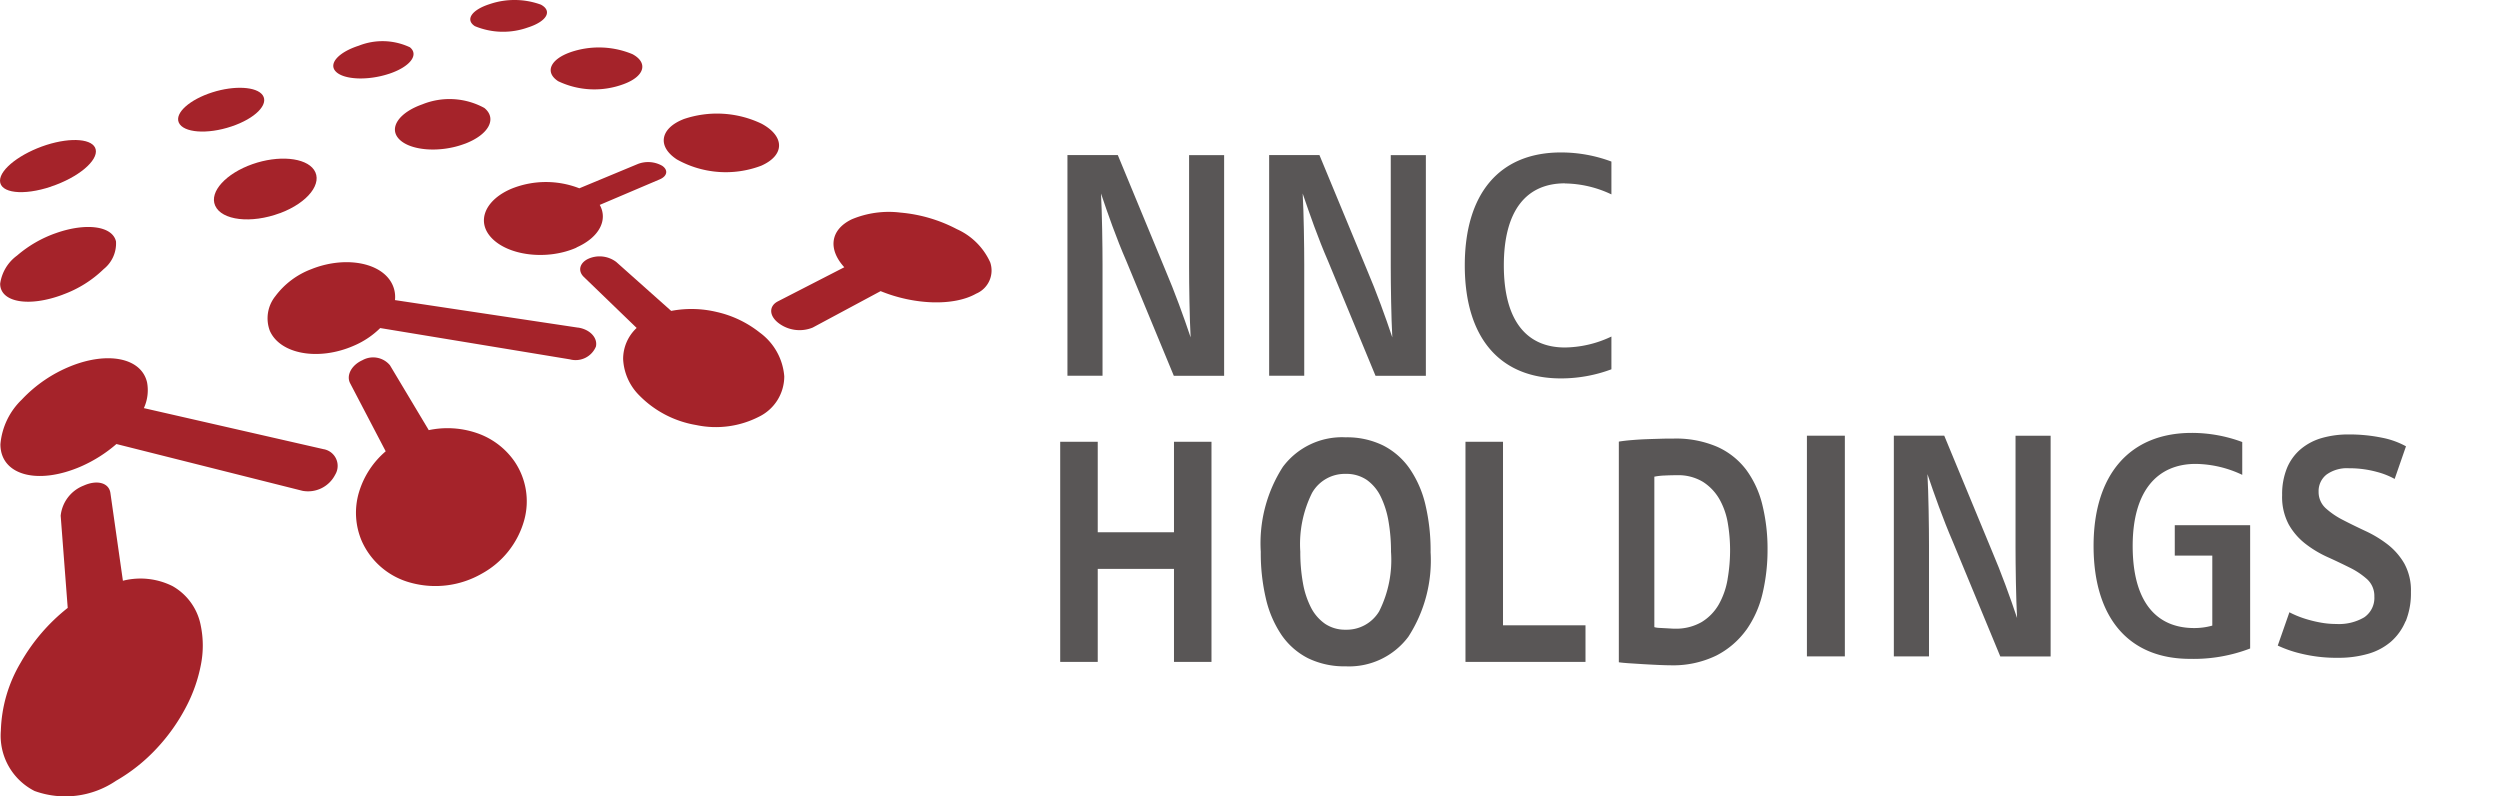
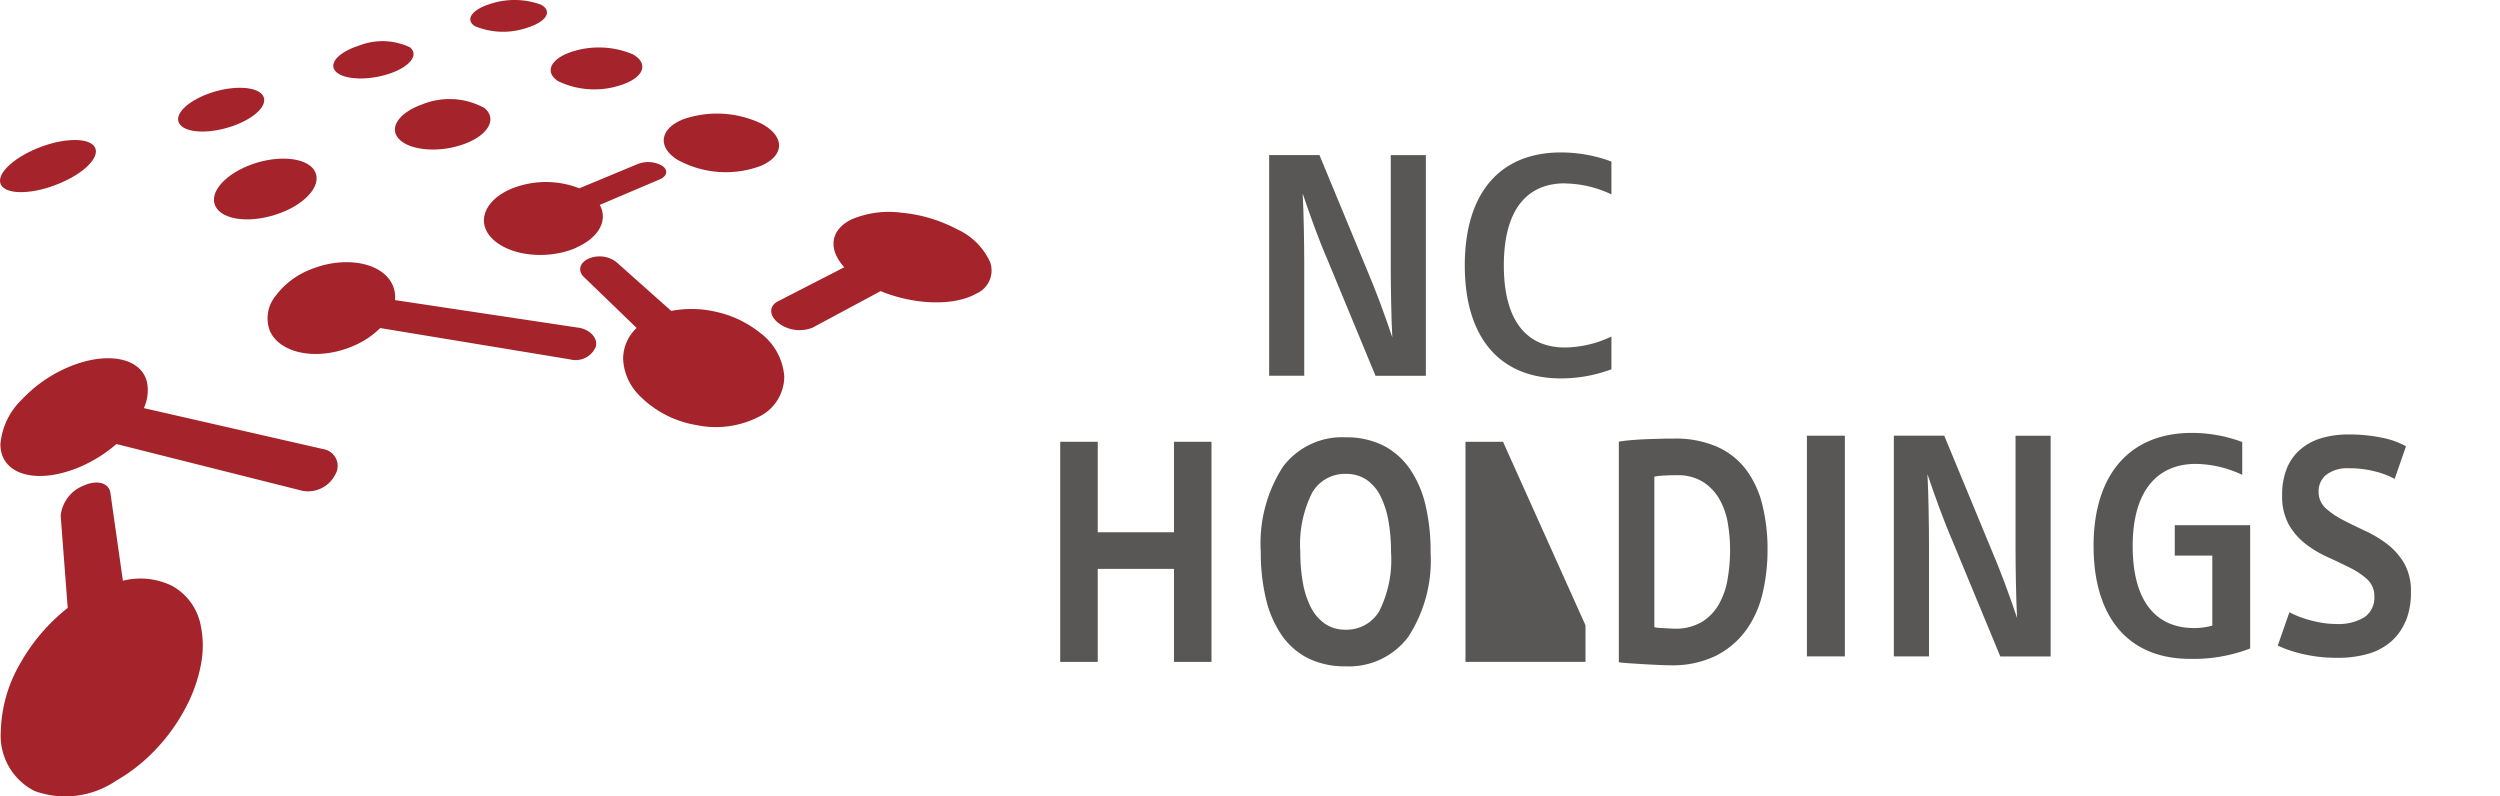
<svg xmlns="http://www.w3.org/2000/svg" width="137.08" height="43.67" viewBox="0 0 137.08 43.67">
  <defs>
    <clipPath id="clip-path">
      <rect id="長方形_24558" data-name="長方形 24558" width="137.08" height="43.67" fill="none" />
    </clipPath>
  </defs>
  <g id="logo" transform="translate(0 0)">
    <g id="グループ_11797" data-name="グループ 11797" transform="translate(0 0)" clip-path="url(#clip-path)">
      <path id="パス_1055157" data-name="パス 1055157" d="M174.072,40.592v12.1H176v-6.1c0-1-.026-2.833-.085-3.892.366,1.083.853,2.462,1.394,3.713l2.6,6.283h2.76v-12.1h-1.924v6.1c0,1,.025,2.832.084,3.892-.371-1.115-.869-2.488-1.393-3.713l-2.6-6.284Z" transform="translate(-70.229 -16.702)" fill="#595656" />
      <path id="パス_1055158" data-name="パス 1055158" d="M195.948,45.4V47.07h2.058v3.837a3.641,3.641,0,0,1-.995.134c-2.1,0-3.371-1.47-3.371-4.5s1.358-4.5,3.456-4.5a6.1,6.1,0,0,1,2.552.6v-1.8a7.91,7.91,0,0,0-2.771-.5c-3.376,0-5.381,2.262-5.381,6.195s1.917,6.195,5.293,6.195a8.661,8.661,0,0,0,3.292-.569V45.4h-4.136" transform="translate(-76.701 -16.604)" fill="#595656" />
      <rect id="長方形_24557" data-name="長方形 24557" width="2.08" height="12.101" transform="translate(99.077 23.89)" fill="#595656" />
      <path id="パス_1055159" data-name="パス 1055159" d="M118.243,14.446v12.1h1.924v-6.1c0-1-.026-2.832-.085-3.891.366,1.082.848,2.462,1.394,3.712l2.6,6.284h2.76v-12.1h-1.925v6.1c0,1,.026,2.832.085,3.893-.372-1.116-.869-2.488-1.393-3.714L121,14.446h-2.758" transform="translate(-48.653 -5.944)" fill="#595656" />
-       <path id="パス_1055160" data-name="パス 1055160" d="M99.45,14.446v12.1h1.924v-6.1c0-1-.026-2.832-.084-3.891.364,1.082.847,2.462,1.393,3.712l2.6,6.284h2.758v-12.1H106.12v6.1c0,1,.025,2.832.085,3.893-.373-1.116-.87-2.488-1.394-3.714l-2.6-6.284H99.45" transform="translate(-40.92 -5.944)" fill="#595656" />
      <path id="パス_1055161" data-name="パス 1055161" d="M140.772,15.906a6.1,6.1,0,0,1,2.551.6v-1.8a7.882,7.882,0,0,0-2.768-.5c-3.377,0-5.272,2.261-5.272,6.195s1.895,6.195,5.272,6.195a7.9,7.9,0,0,0,2.768-.5V24.3a6.069,6.069,0,0,1-2.551.6c-2.1,0-3.348-1.471-3.348-4.5s1.249-4.5,3.348-4.5" transform="translate(-54.966 -5.847)" fill="#595656" />
      <path id="パス_1055162" data-name="パス 1055162" d="M6.764,50.342l-.685-4.811c-.079-.56-.73-.737-1.463-.407a1.99,1.99,0,0,0-1.264,1.653l.386,5.054a10.313,10.313,0,0,0-2.578,3A7.733,7.733,0,0,0,.072,58.571a3.394,3.394,0,0,0,1.849,3.3,4.953,4.953,0,0,0,4.464-.559,9.495,9.495,0,0,0,2.242-1.787,10.257,10.257,0,0,0,1.592-2.246,8.316,8.316,0,0,0,.822-2.333,5.417,5.417,0,0,0-.005-2.13,3.16,3.16,0,0,0-1.55-2.179,3.928,3.928,0,0,0-2.721-.295" transform="translate(-0.025 -18.499)" fill="#a5232a" />
-       <path id="パス_1055163" data-name="パス 1055163" d="M3.453,24.856a6.285,6.285,0,0,0,2.24-1.4,1.8,1.8,0,0,0,.674-1.511c-.189-.852-1.637-1.042-3.282-.464A6.6,6.6,0,0,0,.941,22.716a2.308,2.308,0,0,0-.926,1.542c0,1.018,1.56,1.307,3.439.6" transform="translate(-0.006 -8.703)" fill="#a5232a" />
      <path id="パス_1055164" data-name="パス 1055164" d="M2.8,15.6c1.5-.5,2.583-1.421,2.448-2.033-.129-.583-1.326-.687-2.7-.249C1.152,13.767,0,14.634,0,15.28c0,.68,1.268.837,2.8.324" transform="translate(0 -5.371)" fill="#a5232a" />
      <path id="パス_1055165" data-name="パス 1055165" d="M23.553,17.769c1.551-.581,2.359-1.658,1.864-2.378-.468-.68-1.956-.81-3.371-.312-1.446.507-2.383,1.515-2.049,2.274.353.81,1.969,1.006,3.557.412" transform="translate(-8.2 -6.08)" fill="#a5232a" />
      <path id="パス_1055166" data-name="パス 1055166" d="M19.517,10.3c1.31-.437,2.061-1.211,1.716-1.713-.33-.478-1.553-.544-2.764-.158-1.231.393-2.069,1.127-1.837,1.657.242.555,1.55.663,2.886.214" transform="translate(-6.828 -3.365)" fill="#a5232a" />
      <path id="パス_1055167" data-name="パス 1055167" d="M50.162,19.777c1.271-.561,1.727-1.526,1.275-2.333l3.29-1.4c.417-.178.474-.512.135-.744a1.563,1.563,0,0,0-1.334-.1l-3.21,1.334a5.045,5.045,0,0,0-3.664,0c-1.468.592-2.022,1.789-1.156,2.713.925.988,3.059,1.25,4.665.54" transform="translate(-18.552 -6.209)" fill="#a5232a" />
      <path id="パス_1055168" data-name="パス 1055168" d="M40.621,11.684c1.326-.5,1.784-1.388,1.076-1.966a3.979,3.979,0,0,0-3.41-.195c-1.256.443-1.848,1.279-1.273,1.894.606.647,2.246.777,3.6.267" transform="translate(-15.139 -3.798)" fill="#a5232a" />
      <path id="パス_1055169" data-name="パス 1055169" d="M34.117,5.624c1.152-.385,1.644-1.042,1.136-1.453a3.529,3.529,0,0,0-2.8-.087c-1.095.35-1.679.976-1.269,1.411.428.457,1.756.519,2.93.129" transform="translate(-12.778 -1.579)" fill="#a5232a" />
      <path id="パス_1055170" data-name="パス 1055170" d="M62.907,10.9c-1.254.5-1.446,1.48-.348,2.2a5.486,5.486,0,0,0,4.629.343c1.312-.581,1.279-1.621.02-2.3a5.662,5.662,0,0,0-4.3-.246" transform="translate(-25.445 -4.358)" fill="#a5232a" />
      <path id="パス_1055171" data-name="パス 1055171" d="M52.388,4.684c-1.1.387-1.427,1.091-.677,1.586a4.6,4.6,0,0,0,3.607.158C56.469,6,56.655,5.256,55.79,4.79a4.8,4.8,0,0,0-3.405-.106" transform="translate(-21.11 -1.82)" fill="#a5232a" />
      <path id="パス_1055172" data-name="パス 1055172" d="M47.01,1.495c1.022-.341,1.308-.9.678-1.24A4.228,4.228,0,0,0,44.879.225c-.98.312-1.36.853-.813,1.209a4.038,4.038,0,0,0,2.944.059" transform="translate(-18.028 0)" fill="#a5232a" />
-       <path id="パス_1055173" data-name="パス 1055173" d="M36.881,37.288l-2.129-3.559a1.2,1.2,0,0,0-1.511-.275c-.594.267-.9.832-.668,1.269l1.947,3.725a4.731,4.731,0,0,0-1.463,2.236,3.938,3.938,0,0,0,.157,2.7A4.084,4.084,0,0,0,35.9,45.656a5.11,5.11,0,0,0,3.89-.5,4.807,4.807,0,0,0,2.326-2.937A3.887,3.887,0,0,0,41.58,39,4.137,4.137,0,0,0,39.5,37.442a4.967,4.967,0,0,0-2.621-.154" transform="translate(-13.371 -13.702)" fill="#a5232a" />
      <path id="パス_1055174" data-name="パス 1055174" d="M59.044,26.877l-3.013-2.684a1.515,1.515,0,0,0-1.515-.182c-.487.218-.611.663-.266,1l2.9,2.8a2.323,2.323,0,0,0-.741,1.714,3.013,3.013,0,0,0,.9,2,5.68,5.68,0,0,0,3.106,1.61,5.185,5.185,0,0,0,3.444-.458,2.463,2.463,0,0,0,1.385-2.212,3.283,3.283,0,0,0-1.343-2.4,5.869,5.869,0,0,0-2.358-1.129,5.942,5.942,0,0,0-2.5-.059" transform="translate(-22.241 -9.829)" fill="#a5232a" />
      <path id="パス_1055175" data-name="パス 1055175" d="M76.254,20.155c-1.163.569-1.3,1.627-.395,2.622l-3.637,1.868c-.5.255-.494.782.019,1.183a1.906,1.906,0,0,0,1.883.258l3.728-2c1.807.743,3.991.846,5.239.138a1.377,1.377,0,0,0,.769-1.716,3.636,3.636,0,0,0-1.826-1.819,8.15,8.15,0,0,0-3.085-.908,5.261,5.261,0,0,0-2.695.373" transform="translate(-29.565 -8.123)" fill="#a5232a" />
      <path id="パス_1055176" data-name="パス 1055176" d="M41.953,28.016l-10.04-1.51a1.6,1.6,0,0,0-.275-1.086c-.717-1.042-2.611-1.295-4.312-.61a4.393,4.393,0,0,0-1.969,1.478,1.94,1.94,0,0,0-.306,1.9c.561,1.281,2.672,1.674,4.625.811a4.657,4.657,0,0,0,1.428-.96l10.4,1.716a1.206,1.206,0,0,0,1.427-.7c.109-.483-.333-.948-.981-1.042" transform="translate(-10.256 -10.051)" fill="#a5232a" />
      <path id="パス_1055177" data-name="パス 1055177" d="M17.782,38.368,7.905,36.111a2.363,2.363,0,0,0,.177-1.4c-.3-1.352-2.142-1.723-4.189-.9A7.561,7.561,0,0,0,1.21,35.645,3.852,3.852,0,0,0,.039,38.094c0,1.686,2.029,2.266,4.452,1.2A7.664,7.664,0,0,0,6.4,38.08l10.2,2.565a1.667,1.667,0,0,0,1.793-.881.929.929,0,0,0-.306-1.278.948.948,0,0,0-.31-.121" transform="translate(-0.016 -13.733)" fill="#a5232a" />
      <path id="パス_1055178" data-name="パス 1055178" d="M105.015,46.121h-4.181V41.159H98.776v12.07h2.058v-5.1h4.181v5.1h2.056V41.159h-2.056Z" transform="translate(-40.643 -16.936)" fill="#595656" />
-       <path id="パス_1055179" data-name="パス 1055179" d="M137.406,41.159h-2.058v12.07h6.581V51.223h-4.523Z" transform="translate(-54.993 -16.936)" fill="#595656" />
+       <path id="パス_1055179" data-name="パス 1055179" d="M137.406,41.159h-2.058v12.07h6.581V51.223Z" transform="translate(-54.993 -16.936)" fill="#595656" />
      <path id="パス_1055180" data-name="パス 1055180" d="M155.44,51.355a5.716,5.716,0,0,0,.895-2.016,10.368,10.368,0,0,0,.27-2.372,10.093,10.093,0,0,0-.285-2.475,5.366,5.366,0,0,0-.893-1.929,4.075,4.075,0,0,0-1.589-1.253,5.716,5.716,0,0,0-2.372-.448c-.211,0-.448,0-.715.009s-.539.015-.819.026-.56.03-.819.052-.468.048-.662.079v12.1c.127.019.3.036.533.052l.82.052q.428.025.828.043c.277.011.486.018.638.018a5.428,5.428,0,0,0,2.527-.534,4.609,4.609,0,0,0,1.644-1.41m-1.025-2.784a4.243,4.243,0,0,1-.481,1.385,2.707,2.707,0,0,1-.939.97,2.805,2.805,0,0,1-1.485.365c-.051,0-.127,0-.229-.009l-.363-.02-.263-.014a1.168,1.168,0,0,1-.216-.029l-.042-.012V42.951l.046-.009a3.493,3.493,0,0,1,.514-.054c.23-.012.456-.017.673-.017a2.607,2.607,0,0,1,1.448.374,2.766,2.766,0,0,1,.9.961,4.006,4.006,0,0,1,.451,1.316,8.875,8.875,0,0,1,.121,1.446,9.324,9.324,0,0,1-.137,1.6" transform="translate(-59.687 -16.814)" fill="#595656" />
      <path id="パス_1055181" data-name="パス 1055181" d="M215.676,50.722a4.126,4.126,0,0,0,.286-1.612,3.061,3.061,0,0,0-.361-1.552,3.619,3.619,0,0,0-.914-1.049,6.342,6.342,0,0,0-1.206-.732c-.454-.212-.855-.408-1.225-.6a4.333,4.333,0,0,1-.956-.645,1.2,1.2,0,0,1-.4-.918,1.149,1.149,0,0,1,.438-.94,1.92,1.92,0,0,1,1.222-.344,5.679,5.679,0,0,1,1.532.2,4.216,4.216,0,0,1,.978.386l.621-1.789a4.474,4.474,0,0,0-1.324-.473,8.815,8.815,0,0,0-1.807-.177,5.227,5.227,0,0,0-1.5.2,3.152,3.152,0,0,0-1.151.614,2.732,2.732,0,0,0-.745,1.033A3.8,3.8,0,0,0,208.9,43.8a3.208,3.208,0,0,0,.361,1.611,3.553,3.553,0,0,0,.913,1.058,6.029,6.029,0,0,0,1.2.724c.447.2.859.4,1.226.582a4.2,4.2,0,0,1,.956.637,1.238,1.238,0,0,1,.4.952,1.288,1.288,0,0,1-.555,1.14,2.73,2.73,0,0,1-1.533.365,4.729,4.729,0,0,1-.817-.07,6.776,6.776,0,0,1-.747-.173,5.6,5.6,0,0,1-.637-.225c-.142-.061-.265-.119-.368-.175l-.639,1.827a6.492,6.492,0,0,0,1.248.434,8.178,8.178,0,0,0,2.072.236,5.816,5.816,0,0,0,1.634-.218,3.333,3.333,0,0,0,1.252-.665,3.032,3.032,0,0,0,.8-1.12" transform="translate(-83.766 -16.655)" fill="#595656" />
      <path id="パス_1055182" data-name="パス 1055182" d="M125.59,47.024a10.945,10.945,0,0,0-.284-2.58,5.85,5.85,0,0,0-.865-1.982,3.957,3.957,0,0,0-1.455-1.271,4.5,4.5,0,0,0-2.052-.446,4.048,4.048,0,0,0-3.445,1.621,7.739,7.739,0,0,0-1.211,4.657,10.9,10.9,0,0,0,.284,2.58,5.933,5.933,0,0,0,.856,1.983,3.912,3.912,0,0,0,1.446,1.269,4.536,4.536,0,0,0,2.069.447,4.055,4.055,0,0,0,3.437-1.623,7.7,7.7,0,0,0,1.218-4.656m-2.812,3.252a2.077,2.077,0,0,1-1.843,1.019,1.966,1.966,0,0,1-1.129-.323,2.435,2.435,0,0,1-.773-.892,4.755,4.755,0,0,1-.442-1.348,9.5,9.5,0,0,1-.144-1.709,6.3,6.3,0,0,1,.643-3.226,2.065,2.065,0,0,1,1.844-1.046,1.987,1.987,0,0,1,1.161.332,2.419,2.419,0,0,1,.765.919,5,5,0,0,1,.425,1.357,9.591,9.591,0,0,1,.136,1.664,6.269,6.269,0,0,1-.644,3.252" transform="translate(-47.147 -16.766)" fill="#595656" />
    </g>
  </g>
</svg>